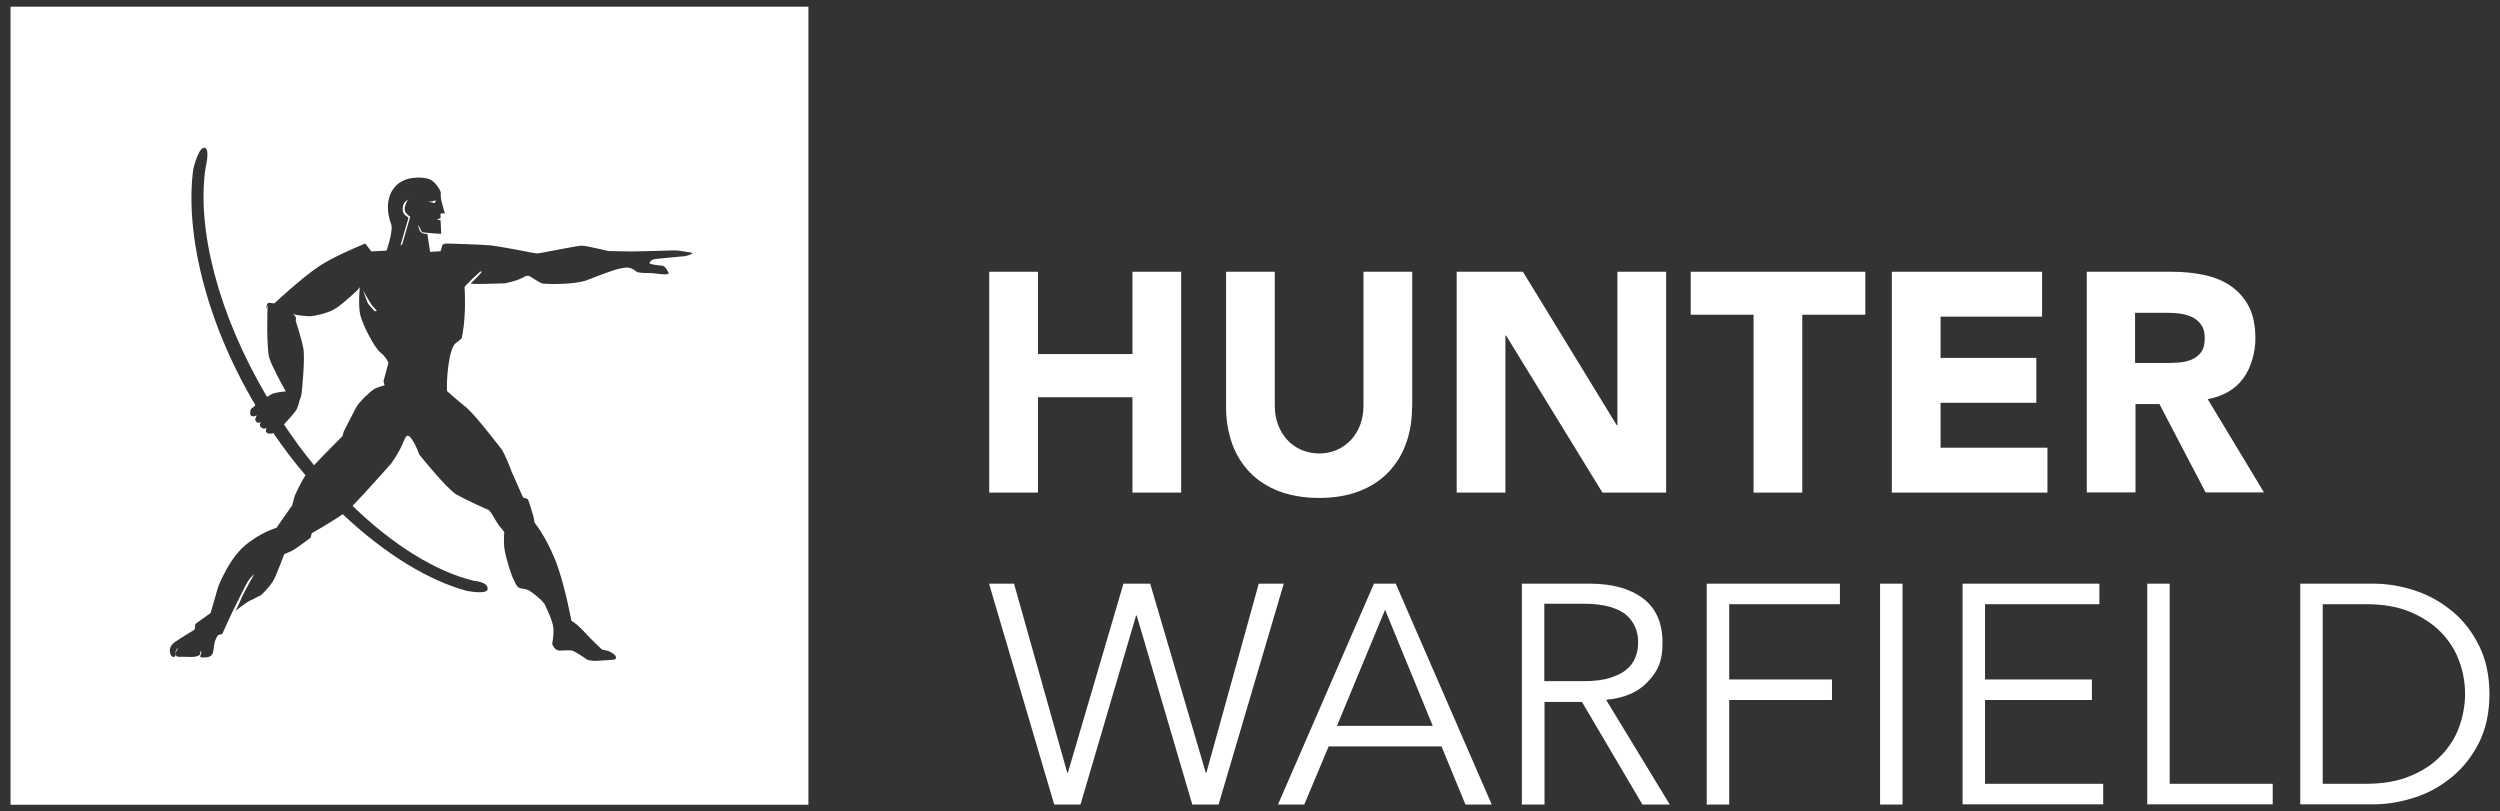
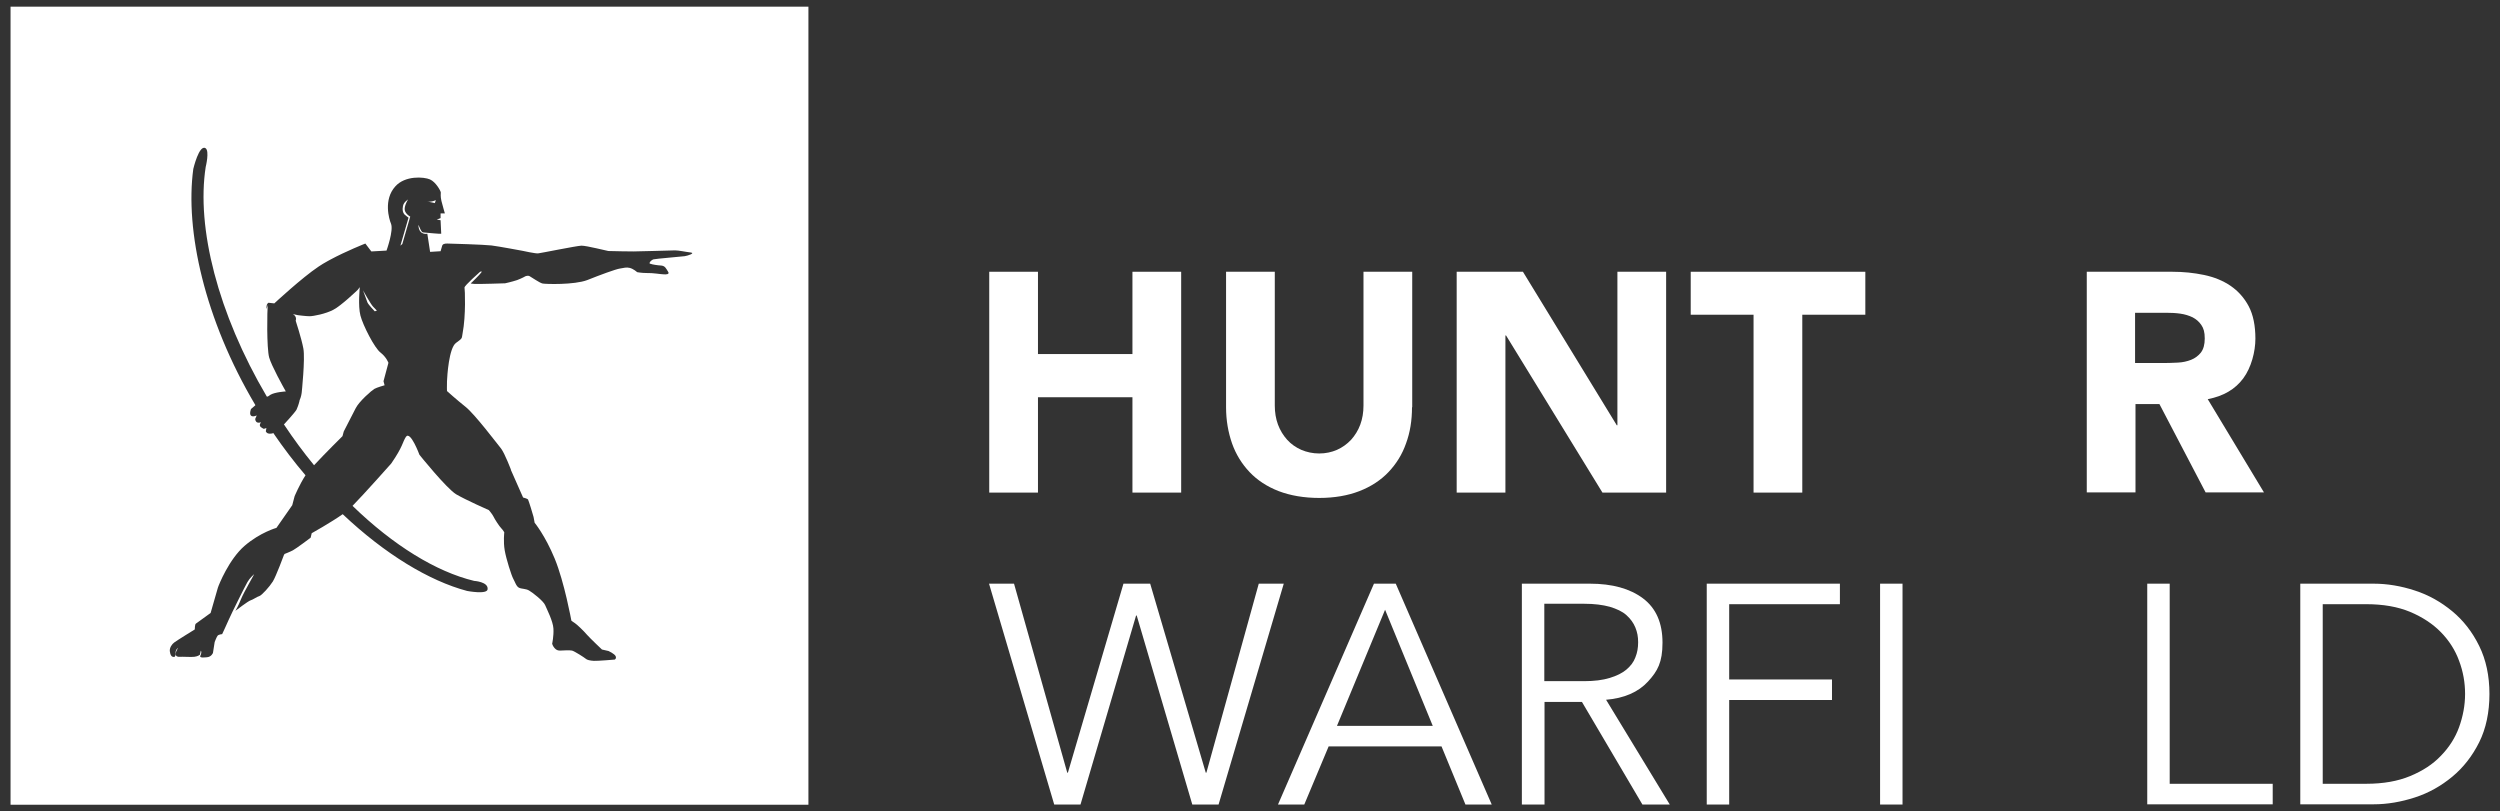
<svg xmlns="http://www.w3.org/2000/svg" width="188" height="61" viewBox="0 0 188 61" fill="none">
  <rect x="0" y="0" width="188" height="61" fill="#333333" stroke="none" />
  <g clip-path="url(#clip0_12276_3979)">
    <g clip-path="url(#clip1_12276_3979)">
      <path d="M0.793 0.5V60.516H60.793V0.5H0.793ZM51.519 19.262C51.294 19.294 49.333 19.455 49.14 19.503C48.947 19.567 48.722 19.841 48.931 19.841C49.028 19.889 49.446 19.953 49.735 19.97C50.024 20.002 50.089 20.195 50.233 20.42C50.394 20.645 50.073 20.645 49.896 20.629C49.719 20.629 49.076 20.516 48.658 20.532C48.24 20.532 47.919 20.468 47.919 20.468C47.919 20.468 47.63 20.211 47.356 20.146C47.083 20.082 46.938 20.146 46.617 20.195C46.295 20.243 45.122 20.677 44.158 21.063C43.177 21.433 41.024 21.368 40.799 21.32C40.574 21.272 39.963 20.838 39.834 20.773C39.706 20.693 39.513 20.773 39.513 20.773C39.513 20.773 39.272 20.918 38.886 21.063C38.5 21.191 37.986 21.304 37.986 21.304C37.986 21.304 36.121 21.368 35.688 21.352C35.237 21.336 35.462 21.256 35.462 21.256C35.462 21.256 36.073 20.661 36.186 20.5C36.298 20.355 36.105 20.436 36.105 20.436C36.105 20.436 34.9 21.497 34.932 21.625C34.964 21.754 35.045 23.732 34.787 25.066C34.707 25.468 34.819 25.404 34.289 25.789C33.759 26.175 33.63 28.265 33.614 28.667C33.598 29.085 33.614 29.407 33.614 29.407C33.614 29.407 34.305 30.034 35.012 30.596C35.72 31.159 37.375 33.362 37.681 33.731C37.97 34.117 38.436 35.355 38.436 35.355L38.404 35.307L39.336 37.413C39.336 37.413 39.657 37.494 39.706 37.558C39.754 37.638 40.091 38.731 40.124 38.876C40.156 39.037 40.204 39.31 40.204 39.31C40.204 39.31 40.992 40.259 41.715 42.011C42.438 43.764 42.968 46.674 42.968 46.674C42.968 46.674 43.113 46.786 43.242 46.867C43.37 46.947 43.885 47.429 44.142 47.735C44.399 48.024 45.267 48.844 45.267 48.844L45.765 48.957C45.765 48.957 46.215 49.166 46.295 49.342C46.376 49.519 46.231 49.6 46.231 49.6C46.231 49.6 44.929 49.712 44.656 49.696C44.383 49.68 44.142 49.632 44.045 49.535C43.933 49.439 43.209 48.973 43.017 48.924C42.824 48.876 42.293 48.924 42.117 48.924C41.94 48.924 41.827 48.876 41.699 48.731C41.57 48.587 41.522 48.41 41.522 48.41C41.522 48.41 41.651 47.831 41.618 47.269C41.586 46.706 41.12 45.806 40.992 45.5C40.863 45.194 40.043 44.551 39.786 44.407C39.545 44.262 39.224 44.294 39.031 44.198C38.822 44.101 38.725 43.748 38.597 43.523C38.468 43.297 38.066 42.043 37.954 41.384C37.841 40.725 37.922 40.034 37.922 40.034C37.922 40.034 37.841 39.873 37.697 39.728C37.552 39.584 37.198 39.037 37.118 38.86C37.038 38.683 36.764 38.362 36.764 38.362C36.764 38.362 35.045 37.606 34.305 37.172C33.566 36.722 31.541 34.198 31.541 34.198C31.541 34.198 30.866 32.365 30.528 32.847C30.255 33.265 30.319 33.555 29.419 34.857C29.419 34.857 27.394 37.14 26.51 38.04C29.58 41.014 32.794 42.992 35.655 43.683C35.655 43.683 36.732 43.748 36.668 44.31C36.636 44.728 35.125 44.439 35.125 44.439C32.28 43.683 28.953 41.674 25.771 38.667C24.854 39.31 23.44 40.098 23.44 40.098L23.36 40.436C23.36 40.436 22.251 41.272 22.026 41.384C21.817 41.497 21.399 41.658 21.399 41.658L21.351 41.738C21.351 41.738 20.756 43.346 20.515 43.731C20.274 44.117 19.679 44.776 19.502 44.825C19.325 44.873 19.02 45.098 18.843 45.146C18.666 45.194 17.702 45.934 17.702 45.934C17.702 45.934 17.895 45.629 18.12 45.066C18.345 44.503 19.181 43.105 19.1 43.185C19.036 43.265 18.795 43.442 18.602 43.78C18.409 44.117 17.364 46.224 17.22 46.561C17.075 46.899 16.706 47.687 16.706 47.687C16.706 47.687 16.464 47.703 16.368 47.799C16.288 47.895 16.143 48.281 16.143 48.281L16.014 49.101C16.014 49.101 15.902 49.391 15.58 49.423C15.484 49.423 14.97 49.519 15.066 49.31C15.211 48.989 15.098 48.941 15.098 48.941L15.034 49.23C15.034 49.23 14.905 49.358 14.616 49.391C14.359 49.423 13.812 49.375 13.443 49.391C13.411 49.391 13.169 49.391 13.218 49.101C13.25 48.957 13.395 48.715 13.395 48.715C13.202 48.86 13.186 49.037 13.202 49.246C13.202 49.31 13.137 49.391 13.137 49.391C12.88 49.455 12.8 49.214 12.768 48.957C12.752 48.699 12.928 48.442 13.105 48.313C13.266 48.185 14.648 47.333 14.648 47.333C14.648 47.333 14.648 46.947 14.729 46.899C14.809 46.85 15.838 46.095 15.838 46.095C15.838 46.095 16.32 44.407 16.384 44.198C16.448 43.989 17.22 42.059 18.393 41.047C19.567 40.034 20.788 39.696 20.788 39.696L21.977 37.992L22.154 37.317C22.154 37.317 22.524 36.432 22.974 35.741C22.122 34.744 21.318 33.683 20.547 32.558C20.547 32.542 20.499 32.59 20.499 32.59C20.499 32.59 20.177 32.67 20.049 32.526C19.952 32.429 20 32.381 20 32.381L20.033 32.188L19.84 32.252C19.84 32.252 19.582 32.14 19.55 32.027C19.502 31.899 19.631 31.754 19.631 31.754C19.631 31.754 19.374 31.851 19.261 31.706C19.149 31.561 19.213 31.449 19.213 31.449L19.309 31.239C19.309 31.239 19.02 31.384 18.875 31.256C18.731 31.127 18.875 30.757 18.875 30.757L19.197 30.484V30.452C15.371 24.005 13.909 17.301 14.536 12.703C14.536 12.703 14.97 10.854 15.452 11.143C15.773 11.336 15.468 12.558 15.468 12.558C14.761 17.108 16.368 23.555 20.065 29.825H20.097C20.161 29.825 20.226 29.761 20.322 29.696C20.659 29.487 21.447 29.439 21.447 29.439H21.495C21.302 29.101 20.418 27.51 20.241 26.883C20.049 26.175 20.081 23.314 20.145 22.912L20.049 23.233C20 22.831 20.193 22.767 20.193 22.767L20.627 22.815C20.627 22.815 22.701 20.886 23.954 20.05C24.163 19.905 24.388 19.776 24.645 19.632C24.71 19.6 24.758 19.567 24.822 19.535C26.044 18.876 27.474 18.314 27.474 18.314L27.924 18.908L29.066 18.844C29.066 18.844 29.612 17.333 29.403 16.818C29.258 16.481 28.824 15.018 29.724 14.021C30.464 13.185 31.878 13.297 32.328 13.49C32.778 13.683 33.148 14.375 33.148 14.471C33.148 14.568 33.116 14.777 33.196 15.114C33.277 15.436 33.453 16.047 33.453 16.047H33.132V16.4C33.148 16.4 32.843 16.513 32.843 16.513L33.132 16.561L33.18 17.574C33.068 17.606 32.087 17.494 31.814 17.477C31.621 17.477 31.412 16.593 31.476 17.059C31.573 17.719 32.135 17.574 32.135 17.574L32.344 18.941L33.132 18.892C33.132 18.892 33.196 18.667 33.244 18.506C33.277 18.346 33.437 18.314 33.63 18.314C33.823 18.314 36.411 18.394 36.957 18.458C37.488 18.523 39.288 18.86 39.288 18.86C39.288 18.86 40.3 19.085 40.477 19.053C40.654 19.037 43.338 18.49 43.724 18.474C44.126 18.474 45.62 18.86 45.749 18.876C45.878 18.892 47.646 18.908 47.646 18.908C47.646 18.908 50.474 18.844 50.764 18.828C51.053 18.828 51.535 18.941 51.953 18.989C52.291 19.037 51.728 19.23 51.503 19.262H51.519Z" fill="white" />
      <path d="M28.182 23.41L28.342 23.362C28.342 23.362 28.214 23.217 28.053 23.056C27.892 22.896 27.298 21.834 27.298 21.834C27.298 21.834 27.571 22.574 27.635 22.751C27.715 22.928 28.182 23.41 28.182 23.41Z" fill="white" />
      <path d="M32.778 15.05C32.778 15.05 32.409 15.227 32.103 15.146L32.698 15.275L32.778 15.05Z" fill="white" />
      <path d="M28.616 26.513C28.165 26.175 27.297 24.471 27.105 23.732C26.912 22.992 27.056 21.593 27.056 21.593L26.896 21.802C26.896 21.802 25.642 23.008 25.063 23.297C24.485 23.603 23.569 23.78 23.279 23.78C22.99 23.78 22.395 23.699 22.395 23.699L22.026 23.619C22.363 23.812 22.235 24.117 22.235 24.117C22.235 24.117 22.669 25.436 22.813 26.207C22.958 26.979 22.685 29.552 22.685 29.552C22.685 29.552 22.652 29.841 22.524 30.114V30.146C22.46 30.42 22.347 30.709 22.299 30.805C22.186 31.015 21.399 31.867 21.399 31.867L21.351 31.915C22.074 33.008 22.829 34.021 23.617 34.986C24.453 34.085 25.755 32.799 25.755 32.799L25.851 32.445C25.851 32.445 26.462 31.24 26.751 30.693C27.024 30.162 27.956 29.358 28.149 29.246C28.342 29.134 28.921 28.973 28.921 28.973L28.84 28.667L29.21 27.285C29.21 27.285 29.066 26.867 28.616 26.513Z" fill="white" />
      <path d="M30.432 15.661C30.48 15.291 30.689 15.002 30.689 15.002C30.689 15.002 30.351 15.194 30.303 15.5C30.239 15.805 30.303 15.982 30.4 16.111C30.512 16.223 30.721 16.368 30.721 16.368L30.11 18.474L30.255 18.346L30.85 16.288C30.85 16.288 30.384 16.047 30.432 15.661Z" fill="white" />
      <path d="M74.391 20.436H78.055V26.625H85.16V20.436H88.824V37.043H85.16V29.873H78.055V37.043H74.391V20.436Z" fill="white" />
      <path d="M106.183 30.628C106.183 31.609 106.038 32.526 105.733 33.346C105.443 34.181 104.993 34.889 104.415 35.5C103.836 36.111 103.097 36.593 102.229 36.931C101.361 37.268 100.348 37.445 99.207 37.445C98.066 37.445 97.037 37.268 96.153 36.931C95.285 36.593 94.546 36.111 93.968 35.5C93.389 34.889 92.939 34.166 92.65 33.346C92.36 32.51 92.2 31.609 92.2 30.628V20.436H95.864V30.5C95.864 31.014 95.944 31.497 96.105 31.931C96.266 32.365 96.507 32.751 96.796 33.072C97.086 33.394 97.455 33.651 97.857 33.828C98.275 34.005 98.725 34.101 99.207 34.101C99.689 34.101 100.139 34.005 100.541 33.828C100.943 33.651 101.297 33.394 101.602 33.072C101.891 32.751 102.132 32.365 102.293 31.931C102.454 31.497 102.534 31.014 102.534 30.5V20.436H106.199V30.628H106.183Z" fill="white" />
-       <path d="M109.558 20.436H114.525L121.581 31.979H121.629V20.436H125.293V37.043H120.504L113.255 25.227H113.207V37.043H109.542V20.436H109.558Z" fill="white" />
+       <path d="M109.558 20.436H114.525L121.581 31.979H121.629V20.436H125.293V37.043H120.504L113.255 25.227H113.207V37.043H109.542V20.436Z" fill="white" />
      <path d="M131.883 23.667H127.142V20.436H140.273V23.667H135.532V37.043H131.867V23.667H131.883Z" fill="white" />
-       <path d="M142.282 20.436H153.565V23.812H145.931V26.915H153.131V30.291H145.931V33.667H153.967V37.043H142.266V20.436H142.282Z" fill="white" />
      <path d="M156.908 20.436H163.338C164.189 20.436 164.977 20.516 165.748 20.677C166.504 20.837 167.179 21.111 167.742 21.497C168.304 21.883 168.77 22.397 169.108 23.04C169.445 23.683 169.606 24.503 169.606 25.468C169.606 26.432 169.301 27.638 168.69 28.458C168.079 29.278 167.195 29.793 166.022 30.017L170.249 37.027H165.861L162.389 30.387H160.589V37.027H156.925V20.436H156.908ZM160.573 27.3H162.727C163.048 27.3 163.402 27.284 163.772 27.268C164.141 27.252 164.479 27.172 164.768 27.059C165.057 26.947 165.315 26.754 165.507 26.513C165.7 26.256 165.797 25.918 165.797 25.452C165.797 24.985 165.716 24.696 165.54 24.439C165.363 24.181 165.154 24.005 164.881 23.86C164.607 23.731 164.302 23.635 163.964 23.587C163.627 23.538 163.289 23.522 162.952 23.522H160.557V27.3H160.573Z" fill="white" />
      <path d="M80.257 58.104H80.306L84.484 43.892H86.494L90.673 58.104H90.721L94.659 43.892H96.539L91.637 60.5H89.66L85.481 46.288H85.433L81.254 60.5H79.277L74.375 43.892H76.255L80.257 58.104Z" fill="white" />
      <path d="M98.082 60.5H96.105L103.322 43.892H104.961L112.178 60.5H110.201L108.401 56.127H99.915L98.082 60.5ZM100.541 54.583H107.742L104.158 45.853L100.541 54.583Z" fill="white" />
      <path d="M116.132 60.5H114.444V43.892H119.555C121.243 43.892 122.577 44.262 123.558 45.001C124.538 45.741 125.02 46.85 125.02 48.329C125.02 49.809 124.651 50.468 123.927 51.255C123.204 52.043 122.143 52.51 120.777 52.622L125.567 60.5H123.509L118.961 52.783H116.148V60.5H116.132ZM116.132 51.223H119.138C119.893 51.223 120.52 51.143 121.05 50.982C121.581 50.821 121.999 50.612 122.304 50.355C122.609 50.098 122.85 49.792 122.979 49.439C123.124 49.085 123.188 48.715 123.188 48.297C123.188 47.879 123.124 47.542 122.979 47.188C122.834 46.834 122.609 46.529 122.304 46.255C121.999 45.982 121.581 45.789 121.05 45.628C120.52 45.484 119.893 45.403 119.138 45.403H116.132V51.223Z" fill="white" />
      <path d="M130.035 60.5H128.347V43.892H138.361V45.435H130.035V51.095H137.766V52.638H130.035V60.5Z" fill="white" />
      <path d="M143.07 60.5H141.382V43.892H143.07V60.5Z" fill="white" />
-       <path d="M149.274 58.94H158.162V60.484H147.586V43.892H157.873V45.435H149.274V51.095H157.31V52.638H149.274V58.94Z" fill="white" />
      <path d="M163.177 58.94H170.908V60.484H161.473V43.892H163.161V58.94H163.177Z" fill="white" />
      <path d="M172.981 43.892H178.494C179.523 43.892 180.568 44.069 181.596 44.407C182.641 44.744 183.573 45.275 184.409 45.966C185.245 46.657 185.92 47.526 186.434 48.571C186.949 49.616 187.206 50.821 187.206 52.188C187.206 53.554 186.949 54.792 186.434 55.821C185.92 56.85 185.245 57.718 184.409 58.41C183.573 59.101 182.641 59.632 181.596 59.969C180.552 60.307 179.523 60.484 178.494 60.484H172.981V43.892ZM174.669 58.94H177.948C179.218 58.94 180.311 58.747 181.243 58.361C182.175 57.976 182.947 57.477 183.557 56.834C184.168 56.207 184.634 55.484 184.924 54.68C185.213 53.876 185.374 53.04 185.374 52.188C185.374 51.336 185.229 50.5 184.924 49.696C184.634 48.892 184.168 48.169 183.557 47.542C182.947 46.915 182.159 46.4 181.243 46.014C180.311 45.628 179.218 45.435 177.948 45.435H174.669V58.94Z" fill="white" />
    </g>
  </g>
  <defs>
    <clipPath id="clip0_12276_3979">
      <rect width="188" height="60" fill="white" transform="translate(-0 0.5)" />
    </clipPath>
    <clipPath id="clip1_12276_3979">
      <rect width="186.412" height="60" fill="white" transform="translate(0.793 0.5)" />
    </clipPath>
  </defs>
</svg>